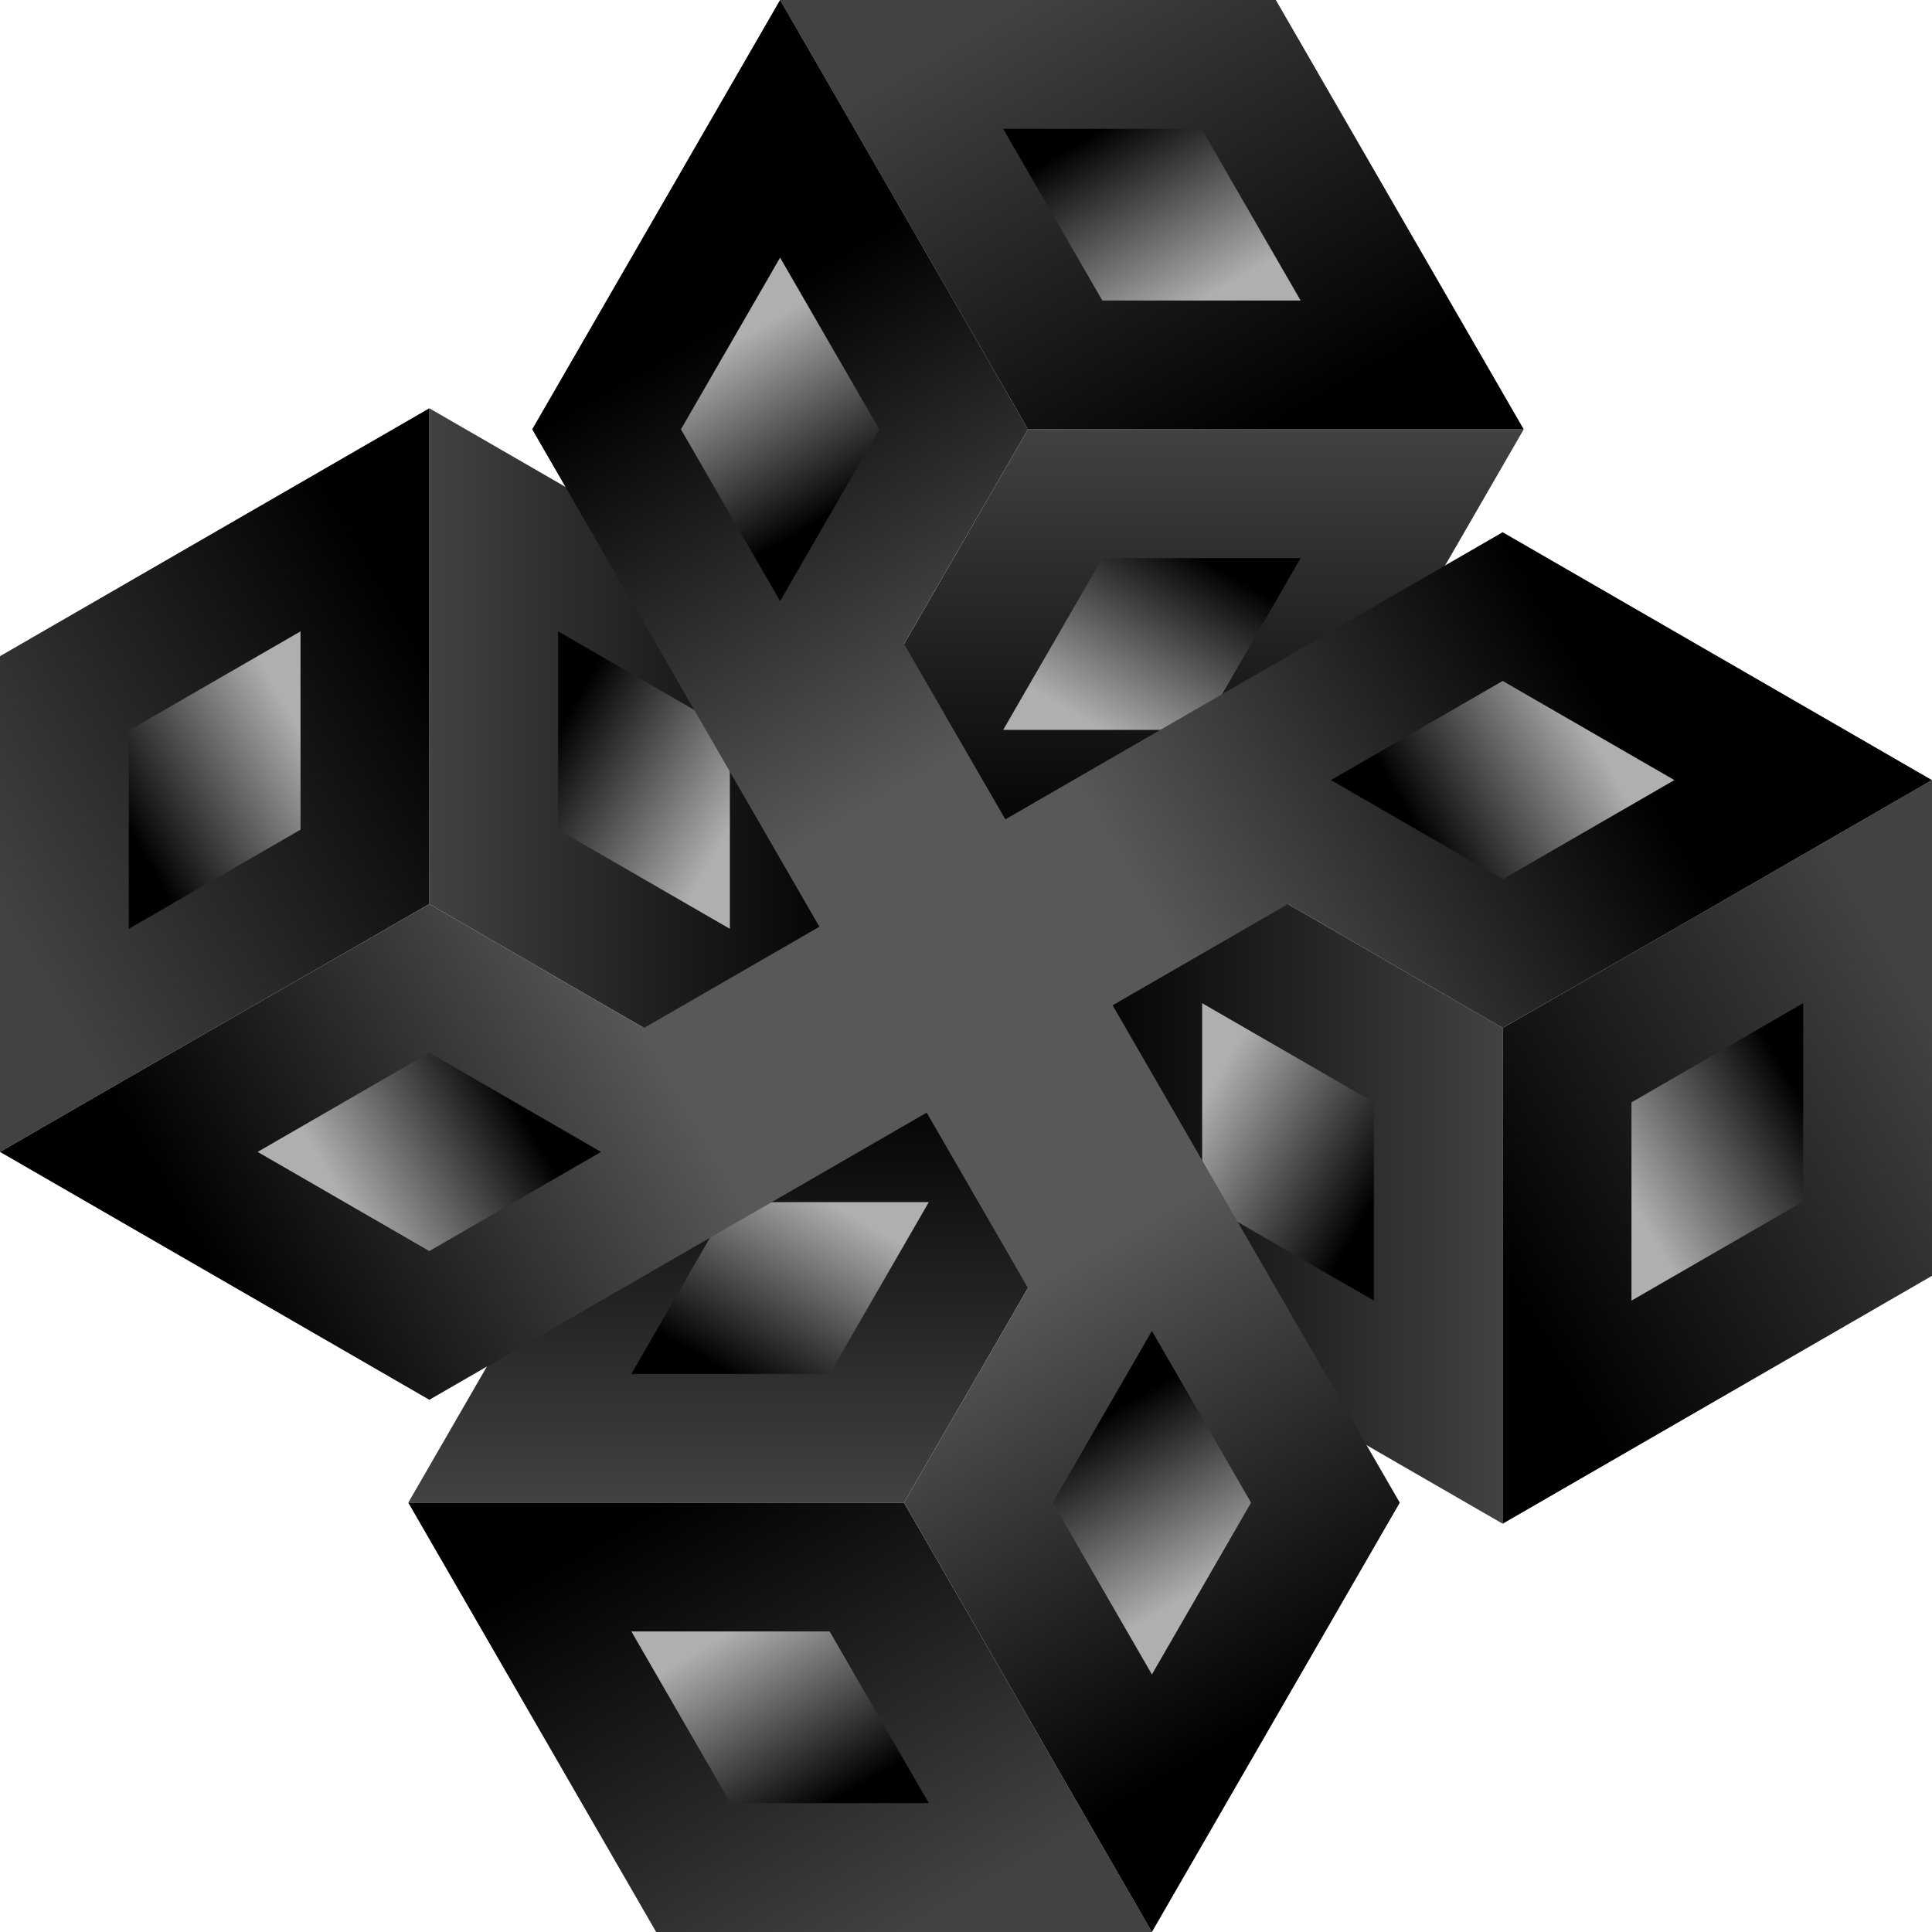
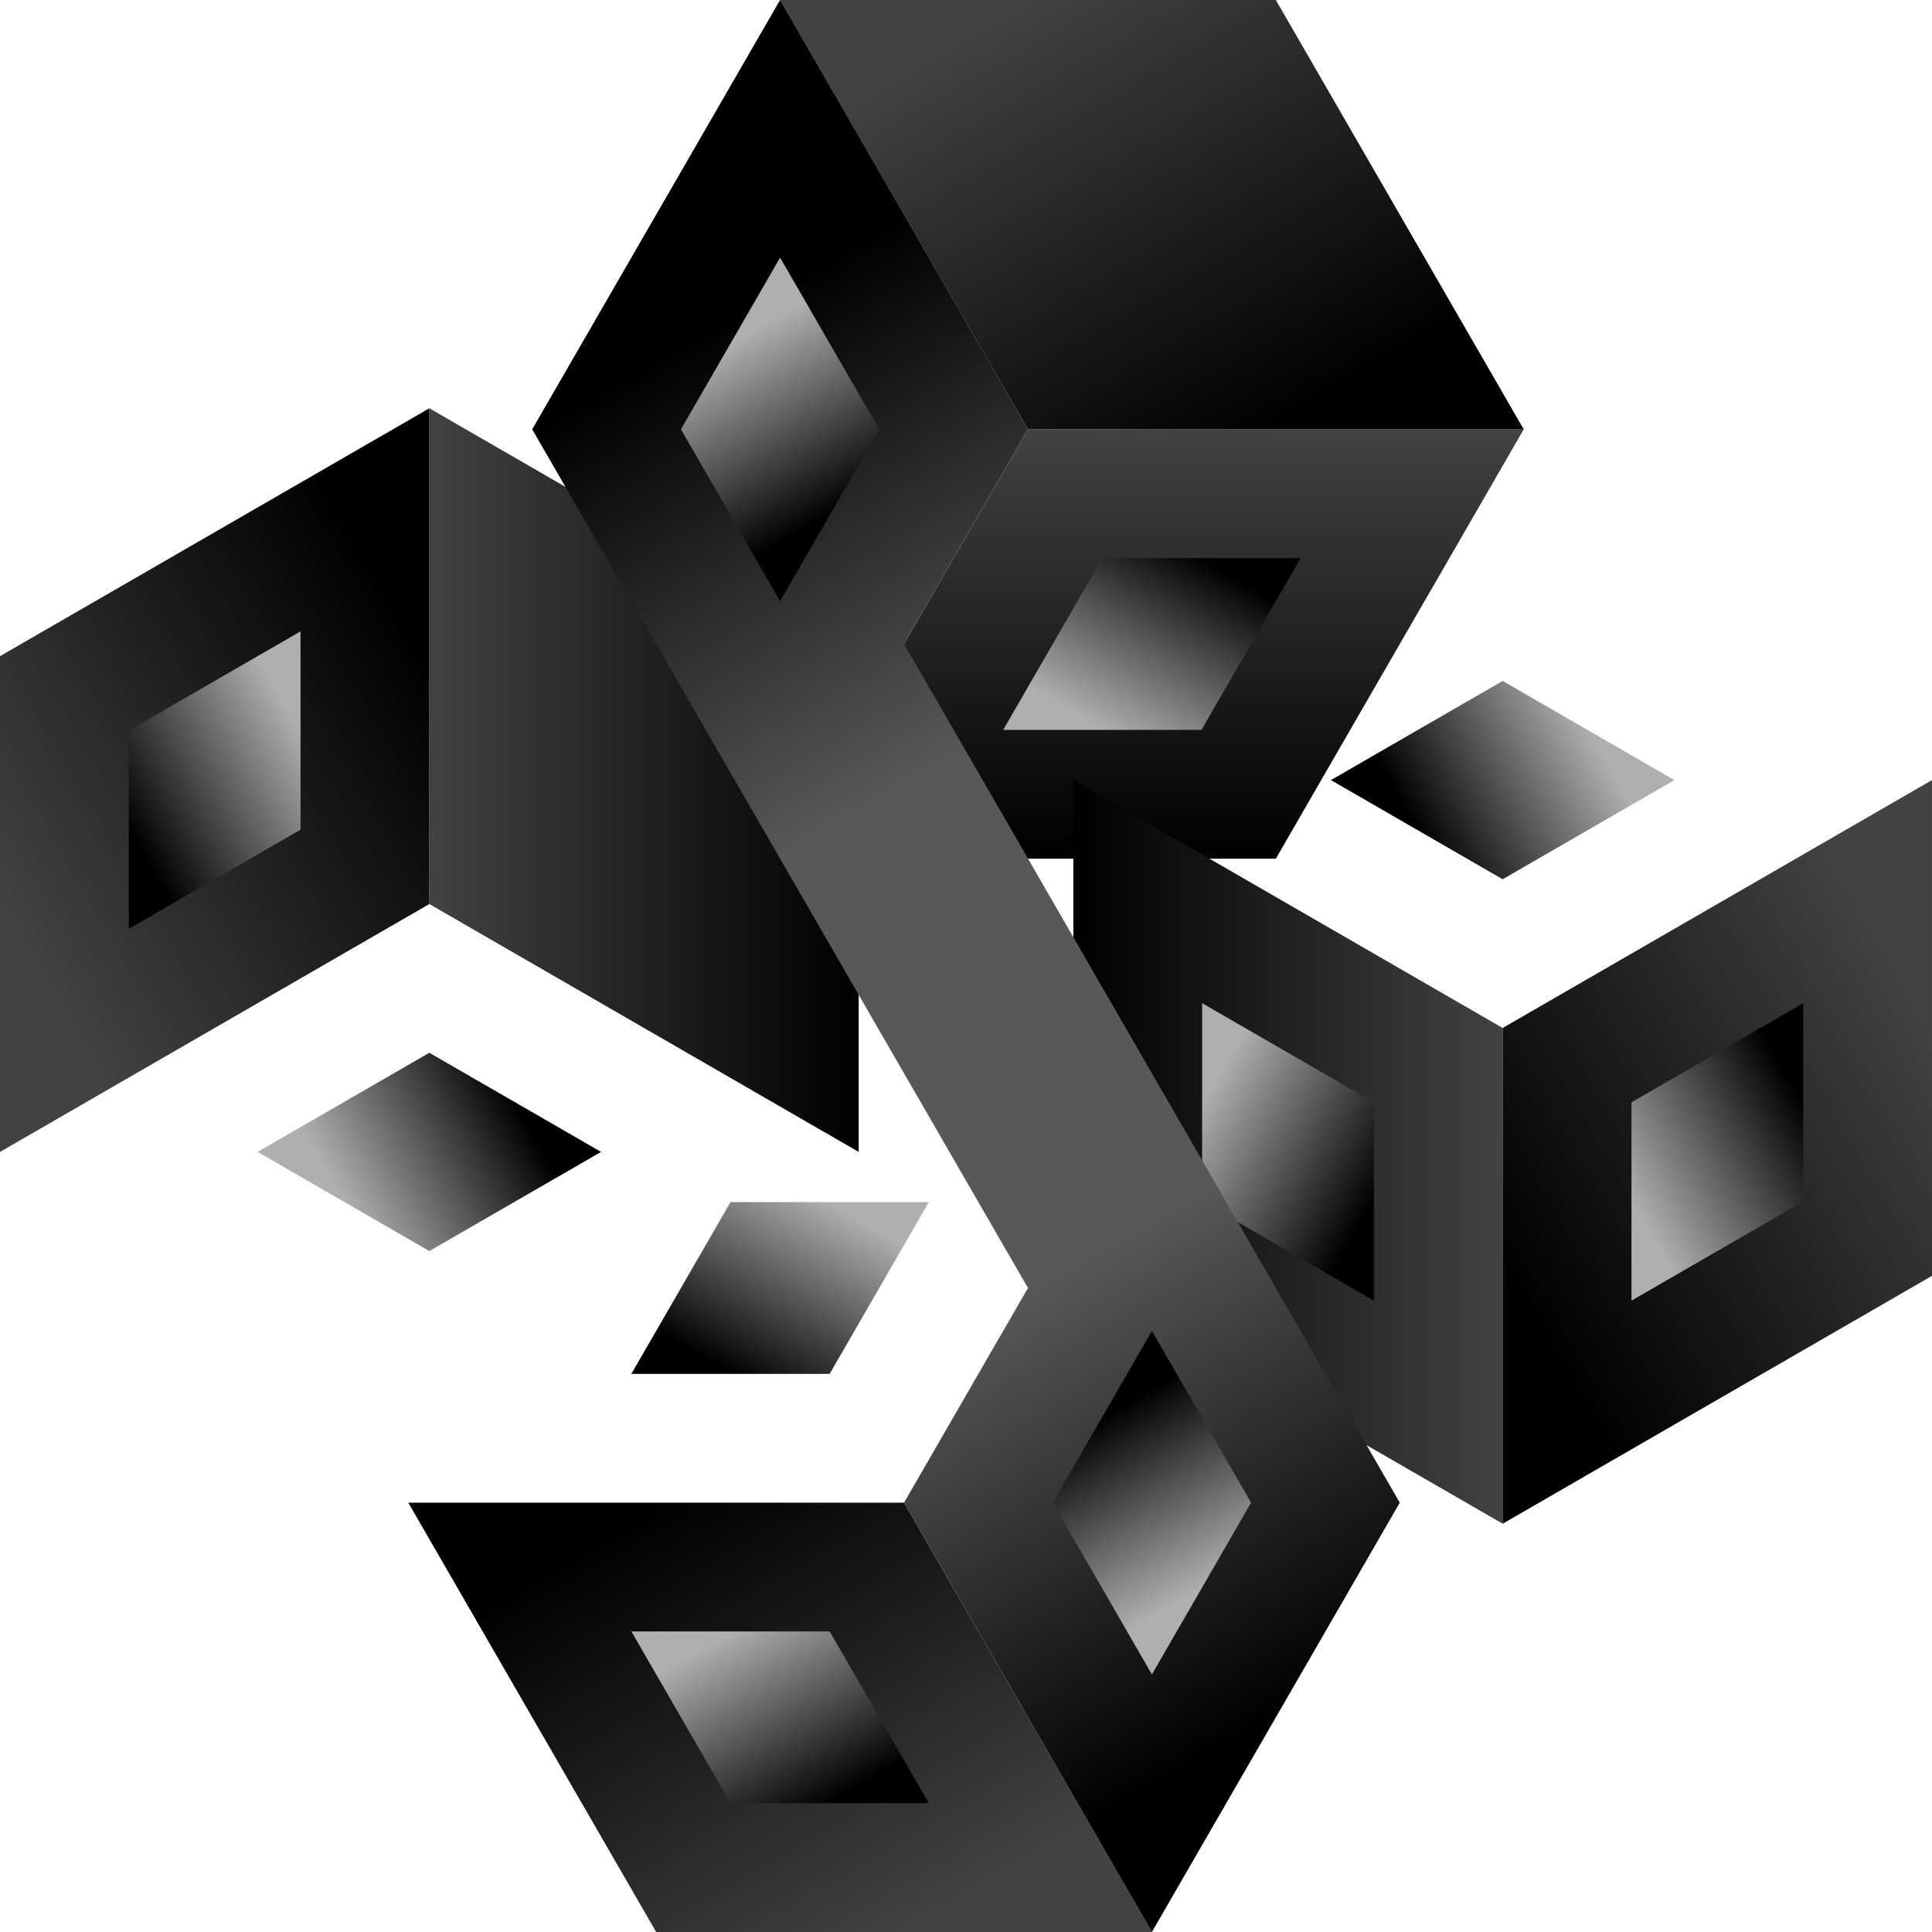
<svg xmlns="http://www.w3.org/2000/svg" xmlns:xlink="http://www.w3.org/1999/xlink" height="389.71mm" width="389.71mm" version="1.1" viewBox="0 0 1380.867 1380.867">
  <defs>
    <linearGradient id="a">
      <stop offset="0" />
      <stop stop-color="#afafaf" offset="1" />
    </linearGradient>
    <linearGradient id="b">
      <stop stop-color="#424242" offset="0" />
      <stop offset="1" />
    </linearGradient>
    <linearGradient id="c">
      <stop offset="0" />
      <stop stop-color="#585858" offset=".333" />
      <stop stop-color="#585858" offset=".667" />
      <stop offset="1" />
    </linearGradient>
    <linearGradient id="j" y2="255.12" xlink:href="#c" gradientUnits="userSpaceOnUse" x2="767.15" y1="786.61" x1="-153.43" />
    <linearGradient id="i" y2="343.7" xlink:href="#b" gradientUnits="userSpaceOnUse" x2="0" y1="520.87" x1="-306.86" />
    <linearGradient id="h" y2="786.61" xlink:href="#b" gradientUnits="userSpaceOnUse" x2="767.15" y1="609.45" x1="1074" />
    <linearGradient id="g" y2="396.85" xlink:href="#a" gradientUnits="userSpaceOnUse" x2="-92.058" y1="467.72" x1="-214.8" />
    <linearGradient id="f" y2="733.46" xlink:href="#a" gradientUnits="userSpaceOnUse" x2="859.21" y1="662.6" x1="981.95" />
    <linearGradient id="e" y2="733.46" xlink:href="#a" gradientUnits="userSpaceOnUse" x2="-61.372" y1="662.6" x1="61.372" />
    <linearGradient id="d" y2="396.85" xlink:href="#a" gradientUnits="userSpaceOnUse" x2="828.52" y1="467.72" x1="705.78" />
    <linearGradient id="y" y2="432.28" xlink:href="#b" gradientUnits="userSpaceOnUse" x2="306.86" y1="432.28" />
    <linearGradient id="x" y2="467.72" xlink:href="#a" gradientUnits="userSpaceOnUse" x2="214.8" y1="396.85" x1="92.058" />
    <linearGradient id="w" y2="432.28" xlink:href="#b" gradientUnits="userSpaceOnUse" x2="306.86" gradientTransform="matrix(-1 0 0 -1 767.15 1130.3)" y1="432.28" />
    <linearGradient id="v" y2="467.72" xlink:href="#a" gradientUnits="userSpaceOnUse" x2="214.8" gradientTransform="matrix(-1 0 0 -1 767.15 1130.3)" y1="396.85" x1="92.058" />
    <linearGradient id="u" y2="432.28" xlink:href="#b" gradientUnits="userSpaceOnUse" x2="306.86" gradientTransform="matrix(0 1 -1 0 948.73 181.58)" y1="432.28" />
    <linearGradient id="t" y2="432.28" xlink:href="#b" gradientUnits="userSpaceOnUse" x2="306.86" gradientTransform="matrix(0 -1 1 0 -181.58 948.73)" y1="432.28" />
    <linearGradient id="s" y2="467.72" xlink:href="#a" gradientUnits="userSpaceOnUse" x2="214.8" gradientTransform="matrix(0 -1 1 0 -181.58 948.73)" y1="396.85" x1="92.058" />
    <linearGradient id="r" y2="343.7" xlink:href="#b" gradientUnits="userSpaceOnUse" x2="0" gradientTransform="matrix(0 -1 1 0 -181.58 948.73)" y1="520.87" x1="-306.86" />
    <linearGradient id="q" y2="786.61" xlink:href="#b" gradientUnits="userSpaceOnUse" x2="767.15" gradientTransform="matrix(0 -1 1 0 -181.58 948.73)" y1="609.45" x1="1074" />
    <linearGradient id="p" y2="396.85" xlink:href="#a" gradientUnits="userSpaceOnUse" x2="-92.058" gradientTransform="matrix(0 -1 1 0 -181.58 948.73)" y1="467.72" x1="-214.8" />
    <linearGradient id="o" y2="733.46" xlink:href="#a" gradientUnits="userSpaceOnUse" x2="859.21" gradientTransform="matrix(0 -1 1 0 -181.58 948.73)" y1="662.6" x1="981.95" />
    <linearGradient id="n" y2="255.12" xlink:href="#c" gradientUnits="userSpaceOnUse" x2="767.15" gradientTransform="matrix(0 -1 1 0 -181.58 948.73)" y1="786.61" x1="-153.43" />
    <linearGradient id="m" y2="733.46" xlink:href="#a" gradientUnits="userSpaceOnUse" x2="-61.372" gradientTransform="matrix(0 -1 1 0 -181.58 948.73)" y1="662.6" x1="61.372" />
    <linearGradient id="l" y2="396.85" xlink:href="#a" gradientUnits="userSpaceOnUse" x2="828.52" gradientTransform="matrix(0 -1 1 0 -181.58 948.73)" y1="467.72" x1="705.78" />
    <linearGradient id="k" y2="467.72" xlink:href="#a" gradientUnits="userSpaceOnUse" x2="214.8" gradientTransform="matrix(0 1 -1 0 948.73 181.58)" y1="396.85" x1="92.058" />
  </defs>
  <g transform="translate(306.86 125.28)">
    <g fill-rule="evenodd">
-       <path d="m339.28 948.73h-354.33l177.17-306.86h354.33z" fill="url(#t)" />
      <path d="m286.13 856.67h-141.73l70.866-122.74h141.73z" fill="url(#s)" />
      <path d="m427.87 181.58h354.33l-177.17 306.86h-354.33z" fill="url(#u)" />
      <path d="m481.02 273.64h141.73l-70.866 122.74h-141.73z" fill="url(#k)" />
      <path d="m767.15 609.45v354.33l-306.86-177.17v-354.33z" fill="url(#w)" />
-       <path d="m0 520.87v-354.33l306.86 177.17v354.33z" fill="url(#y)" />
-       <path d="m92.058 467.72v-141.73l122.74 70.866v141.73z" fill="url(#x)" />
+       <path d="m0 520.87v-354.33l306.86 177.17v354.33" fill="url(#y)" />
      <path d="m0 166.54-306.86 177.17v177.16 177.17l306.86-177.17v-177.17-177.16z" fill="url(#i)" />
      <path d="m1074 432.28-306.86 177.17v177.16 177.17l306.86-177.17v-177.16-177.17z" fill="url(#h)" />
      <path d="m-214.8 396.85 122.74-70.866v141.73l-122.74 70.866z" fill="url(#g)" />
      <path d="m859.21 662.6 122.74-70.866v141.73l-122.74 70.866z" fill="url(#f)" />
-       <path d="m767.15 255.12-153.43 88.58-306.86 177.17-153.43 88.58-153.43-88.58-153.43 88.58-153.43 88.58 153.43 88.58 153.43 88.59l153.43-88.584 153.43-88.582 30.686-17.717h0.002l122.74-70.86 153.43-88.58 153.43 88.58 153.43-88.58 153.42-88.59-306.85-177.16z" fill="url(#j)" />
      <path d="m-0 627.17 122.74 70.86-122.74 70.87-122.74-70.87z" fill="url(#e)" />
      <path d="m767.15 361.42 122.74 70.86-122.74 70.87-122.75-70.87z" fill="url(#d)" />
      <path d="m675.09 662.6v141.73l-122.74-70.866v-141.73z" fill="url(#v)" />
      <path d="m-15.048 948.73 177.17 306.86h177.16 177.17l-177.17-306.86h-177.16-177.17z" fill="url(#r)" />
      <path d="m250.7-125.28 177.17 306.86h177.16 177.17l-177.17-306.86h-177.16-177.17z" fill="url(#q)" />
      <path d="m215.27 1163.5-70.866-122.74h141.73l70.866 122.74z" fill="url(#p)" />
-       <path d="m481.02 89.525-70.866-122.74h141.73l70.866 122.74z" fill="url(#o)" />
      <path d="m73.534 181.58 88.584 153.43 177.16 306.86 88.584 153.43-88.584 153.43 88.584 153.43 88.582 153.43 88.582-153.43 88.584-153.43-88.584-153.43-88.582-153.43-17.717-30.686v-0.002l-70.85-122.78-88.59-153.43 88.59-153.43-88.59-153.43-88.58-153.43-177.17 306.86z" fill="url(#n)" />
      <path d="m445.58 948.73 70.87-122.74 70.86 122.74-70.86 122.77z" fill="url(#m)" />
      <path d="m179.83 181.58 70.87-122.74 70.87 122.74-70.87 122.75z" fill="url(#l)" />
    </g>
  </g>
</svg>